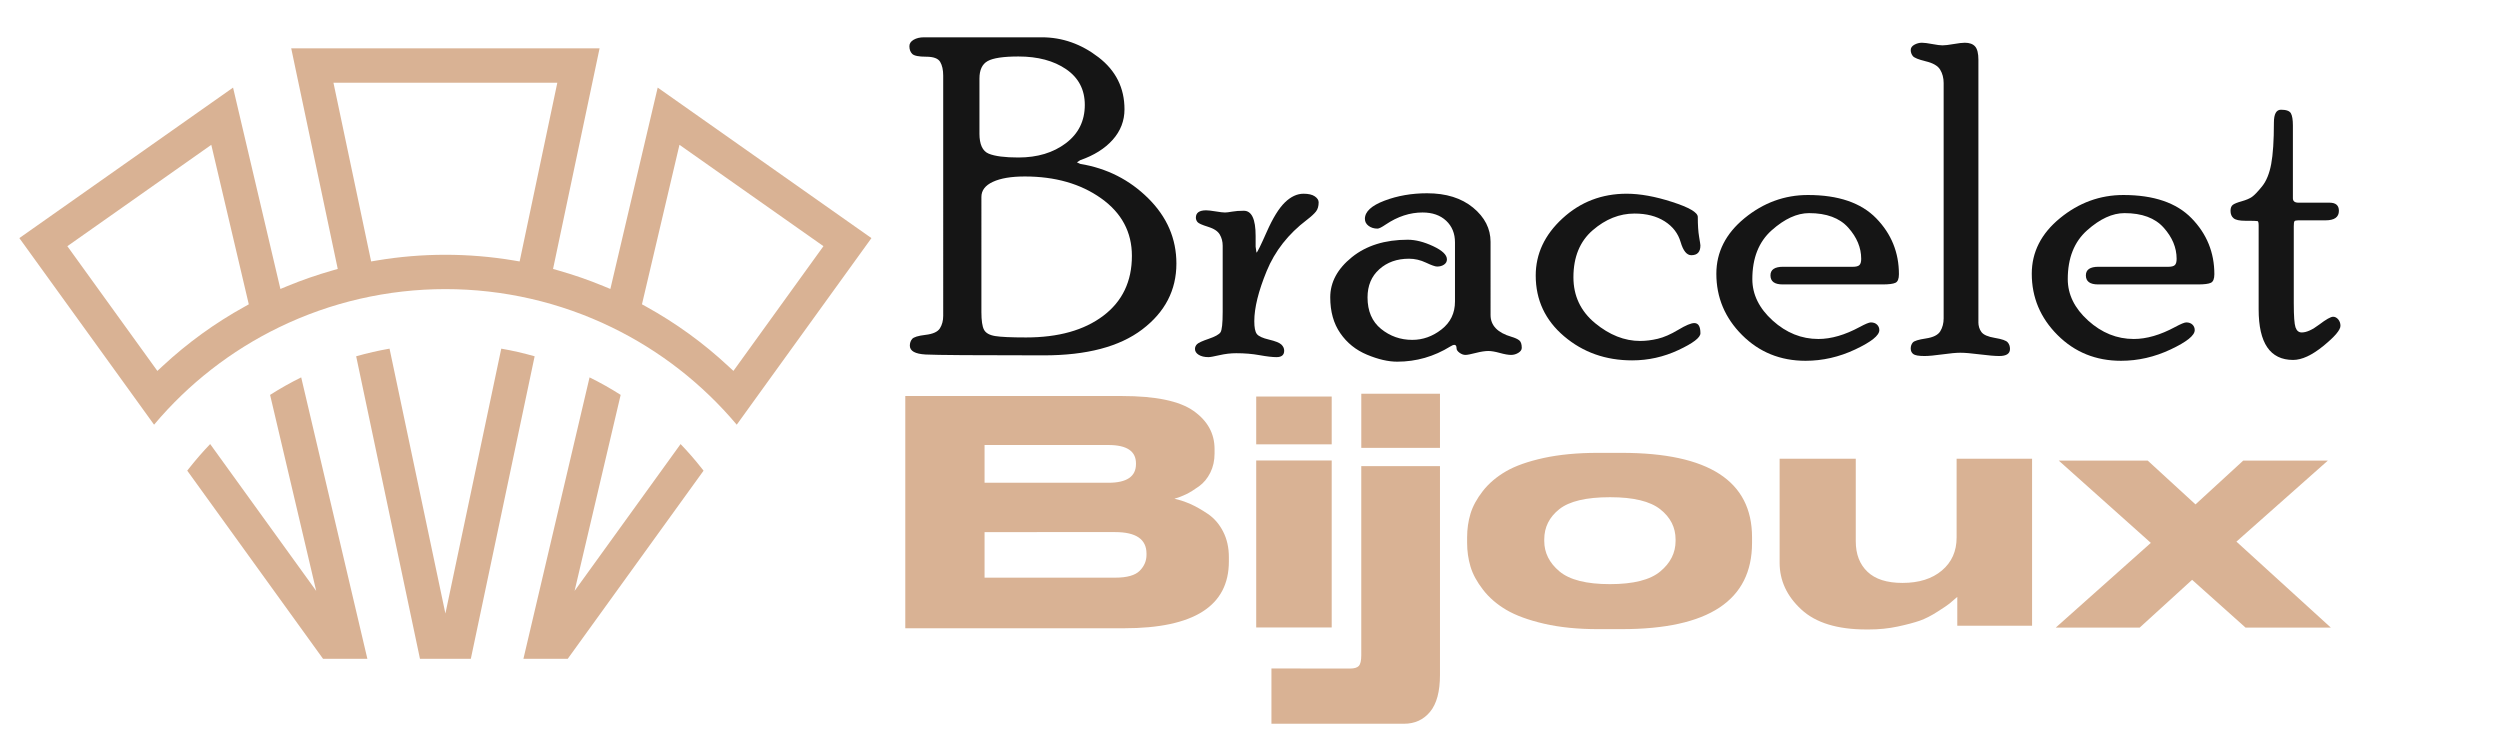
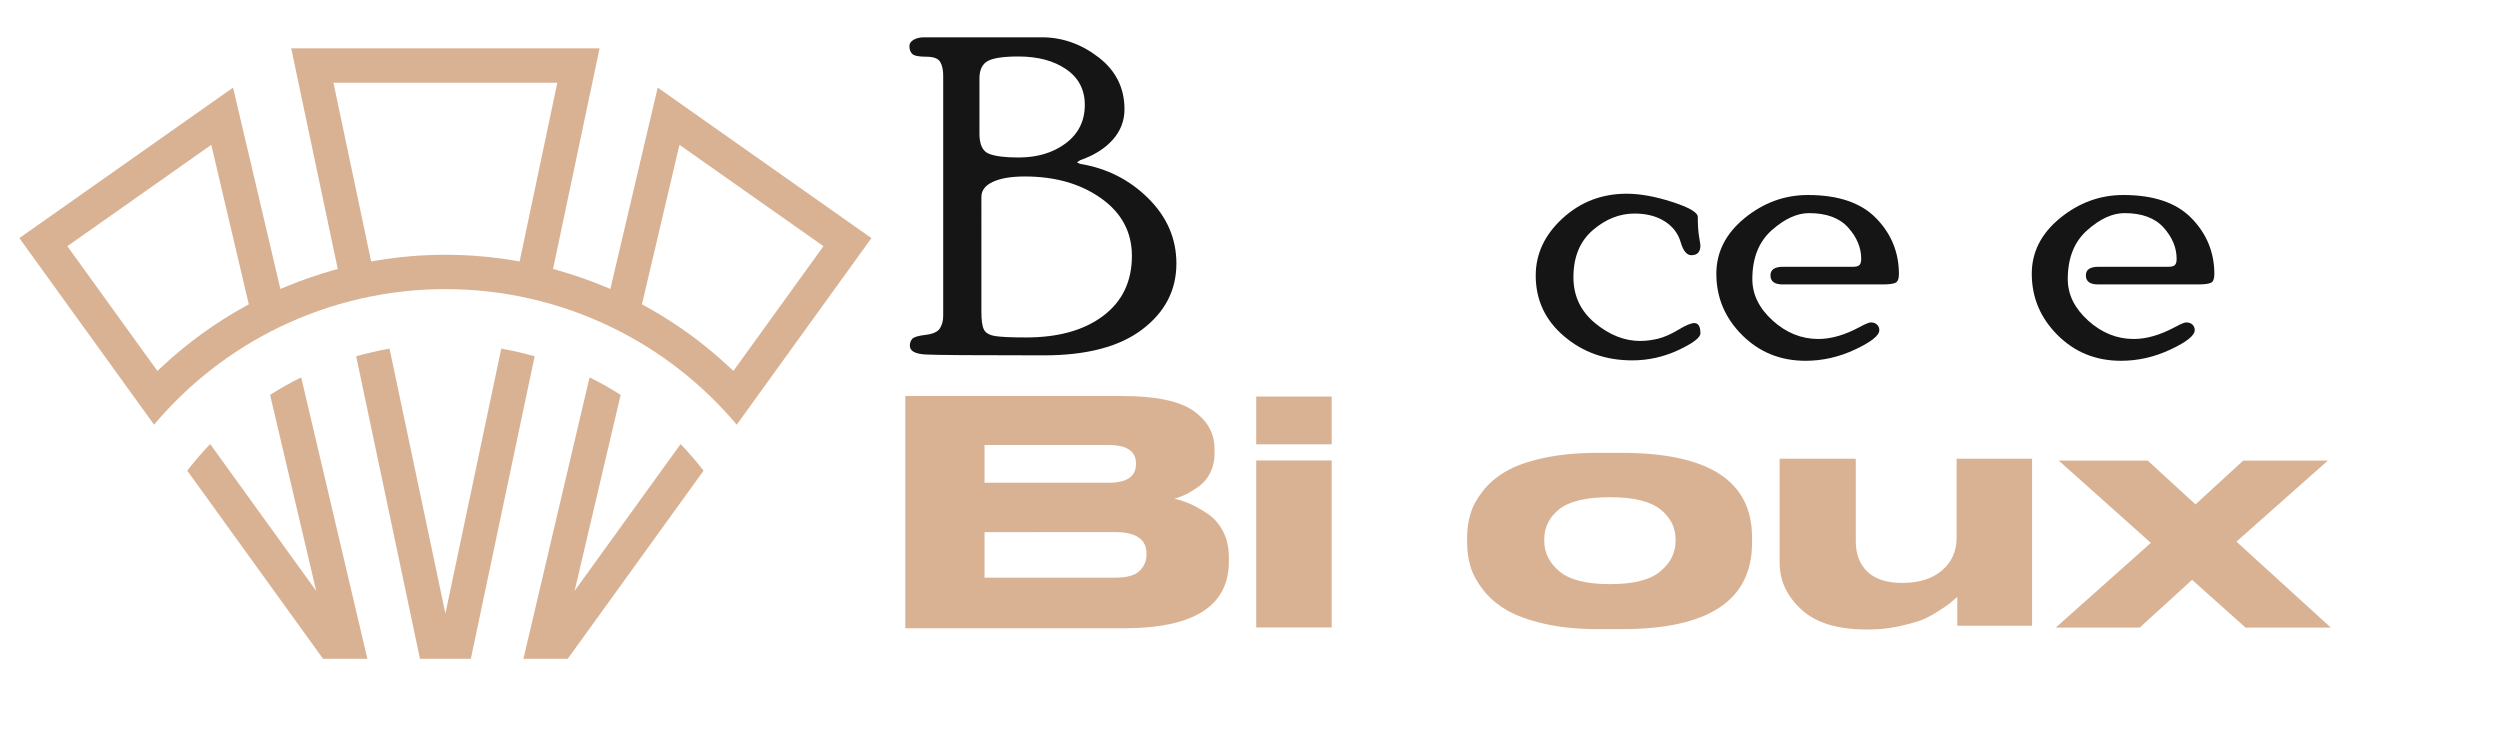
<svg xmlns="http://www.w3.org/2000/svg" version="1.1" baseProfile="tiny" id="Calque_1" x="0px" y="0px" width="200px" height="60px" viewBox="0 0 200 60" xml:space="preserve">
  <path fill-rule="evenodd" fill="#D9B294" d="M41.873,52.706h3.544l10.867-15.051l-0.153-0.195c-0.529-0.672-1.091-1.318-1.684-1.934  l-8.48,11.746l3.686-15.682c-0.801-0.512-1.632-0.979-2.488-1.4L41.873,52.706z M16.813,35.524c-0.59,0.617-1.154,1.264-1.683,1.936  l-0.151,0.191l10.866,15.055h3.545L24.096,30.19c-0.855,0.422-1.686,0.889-2.489,1.402l3.689,15.68L16.813,35.524z M51.357,24.345  l3-12.76l11.519,8.109l-7.202,9.978l-0.417-0.384c-1.985-1.85-4.192-3.447-6.567-4.76L51.357,24.345z M29.691,20.916L26.676,6.617  h17.91l-3.015,14.299l-0.474-0.08c-1.806-0.302-3.637-0.454-5.467-0.454c-1.831,0-3.66,0.152-5.466,0.454L29.691,20.916z   M12.589,29.673l-7.201-9.978l11.515-8.109l3,12.76l-0.332,0.186c-2.373,1.311-4.579,2.908-6.565,4.756L12.589,29.673z   M58.939,33.976l1.883-2.611l8.083-11.195l0.81-1.122l-1.132-0.796L52.616,7.007l-0.466,1.979l-3.321,14.131l-0.544-0.225  c-1.171-0.485-2.372-0.9-3.592-1.248l-0.449-0.128l3.722-17.647H23.298l0.347,1.651l3.375,15.996l-0.45,0.128  c-1.221,0.348-2.42,0.764-3.594,1.249l-0.544,0.224L19.247,9.574l-0.602-2.566l-1.66,1.168L2.679,18.251l-1.131,0.796l8.893,12.317  l1.884,2.611c2.745-3.266,6.15-5.921,9.993-7.787c4.149-2.017,8.703-3.059,13.314-3.059c4.612,0,9.165,1.042,13.313,3.059  C52.788,28.054,56.192,30.71,58.939,33.976z M33.598,52.706h4.068l5.105-24.203c-0.879-0.25-1.771-0.455-2.67-0.611l-4.469,21.191  l-4.469-21.191c-0.899,0.156-1.792,0.361-2.67,0.611L33.598,52.706z" />
  <g>
    <path fill="#151515" d="M83.339,2.984c1.642,0,3.156,0.532,4.542,1.598c1.386,1.064,2.078,2.453,2.078,4.163   c0,0.92-0.314,1.731-0.942,2.437c-0.628,0.703-1.495,1.248-2.6,1.632l-0.262,0.175l0.262,0.122   c2.129,0.349,3.944,1.268,5.444,2.756c1.501,1.489,2.251,3.228,2.251,5.217c0,2.129-0.91,3.886-2.731,5.269   c-1.82,1.385-4.447,2.076-7.879,2.076c-5.457,0-8.607-0.023-9.45-0.068c-0.844-0.047-1.265-0.282-1.265-0.708   c0-0.207,0.061-0.386,0.183-0.534c0.122-0.15,0.48-0.26,1.073-0.33c0.593-0.068,0.978-0.244,1.151-0.523   c0.175-0.279,0.262-0.611,0.262-0.996V6.041c0-0.455-0.082-0.818-0.244-1.093c-0.163-0.273-0.536-0.411-1.117-0.411   c-0.594,0-0.966-0.074-1.117-0.225c-0.151-0.149-0.227-0.356-0.227-0.621c0-0.207,0.113-0.377,0.34-0.51   c0.227-0.131,0.503-0.197,0.83-0.197H83.339z M78.355,10.68c0,0.873,0.248,1.411,0.745,1.615c0.496,0.203,1.288,0.305,2.374,0.305   c1.519,0,2.784-0.381,3.794-1.143c1.011-0.762,1.516-1.783,1.516-3.063c0-1.223-0.497-2.174-1.489-2.854   c-0.994-0.682-2.267-1.021-3.821-1.021c-1.203,0-2.024,0.123-2.461,0.367c-0.438,0.244-0.657,0.709-0.657,1.396V10.68z    M78.512,24.961c0,0.686,0.07,1.157,0.209,1.418c0.139,0.262,0.436,0.43,0.89,0.505c0.453,0.075,1.279,0.112,2.478,0.112   c2.583,0,4.639-0.576,6.169-1.73c1.53-1.154,2.294-2.753,2.294-4.795c0-1.902-0.82-3.438-2.46-4.604   c-1.64-1.166-3.676-1.749-6.108-1.749c-1.082,0-1.931,0.142-2.547,0.427c-0.617,0.283-0.925,0.688-0.925,1.209V24.961z" />
-     <path fill="#151515" d="M100.448,19.721l0.07,0.488c0.059,0,0.332-0.553,0.82-1.658s0.973-1.891,1.451-2.356   c0.479-0.464,0.979-0.697,1.492-0.697c0.398,0,0.699,0.069,0.904,0.211c0.203,0.141,0.307,0.299,0.307,0.476   c0,0.305-0.07,0.549-0.209,0.729c-0.141,0.183-0.387,0.408-0.736,0.677c-1.482,1.124-2.555,2.489-3.215,4.098   c-0.66,1.609-0.988,2.945-0.988,4.01c0,0.498,0.066,0.836,0.201,1.016c0.133,0.18,0.455,0.33,0.967,0.451s0.844,0.253,0.994,0.395   c0.152,0.143,0.229,0.307,0.229,0.496c0,0.342-0.205,0.514-0.613,0.514c-0.326,0-0.779-0.053-1.355-0.157   c-0.576-0.105-1.197-0.157-1.863-0.157c-0.443,0-0.892,0.052-1.347,0.157c-0.455,0.104-0.747,0.157-0.875,0.157   c-0.326,0-0.588-0.063-0.787-0.187c-0.198-0.124-0.297-0.28-0.297-0.47c0-0.141,0.055-0.268,0.166-0.381   c0.11-0.111,0.421-0.254,0.934-0.428c0.512-0.174,0.826-0.348,0.942-0.521s0.175-0.718,0.175-1.632v-5.293   c0-0.336-0.079-0.637-0.236-0.902c-0.156-0.266-0.471-0.472-0.942-0.616c-0.471-0.146-0.75-0.271-0.837-0.376   c-0.087-0.107-0.13-0.225-0.13-0.355c0-0.39,0.274-0.585,0.823-0.585c0.151,0,0.405,0.029,0.762,0.087   c0.356,0.059,0.604,0.088,0.744,0.088c0.117,0,0.307-0.023,0.569-0.07s0.576-0.07,0.937-0.07c0.631,0,0.945,0.67,0.945,2.008   V19.721z" />
-     <path fill="#151515" d="M119.245,25.203c0,0.836,0.559,1.416,1.676,1.742c0.279,0.082,0.484,0.177,0.619,0.283   c0.133,0.105,0.201,0.305,0.201,0.6c0,0.153-0.092,0.285-0.271,0.397c-0.182,0.112-0.377,0.168-0.586,0.168   c-0.219,0-0.518-0.052-0.896-0.157s-0.686-0.157-0.916-0.157c-0.27,0-0.605,0.052-1.014,0.157c-0.406,0.105-0.68,0.157-0.82,0.157   c-0.162,0-0.322-0.058-0.48-0.175c-0.154-0.115-0.234-0.232-0.234-0.35c0-0.186-0.059-0.279-0.174-0.279   c-0.082,0-0.189,0.042-0.314,0.123c-1.316,0.814-2.734,1.222-4.258,1.222c-0.723,0-1.529-0.187-2.418-0.559   c-0.891-0.372-1.604-0.944-2.137-1.72c-0.537-0.773-0.803-1.729-0.803-2.87c0-1.21,0.578-2.28,1.732-3.211   c1.156-0.931,2.646-1.396,4.467-1.396c0.617,0,1.291,0.171,2.029,0.514c0.736,0.344,1.107,0.696,1.107,1.057   c0,0.174-0.076,0.313-0.229,0.418c-0.15,0.104-0.336,0.157-0.557,0.157c-0.152,0-0.449-0.104-0.891-0.313   c-0.441-0.21-0.896-0.314-1.359-0.314c-0.957,0-1.748,0.281-2.375,0.844c-0.629,0.563-0.941,1.314-0.941,2.254   c0,1.091,0.361,1.93,1.08,2.516c0.723,0.586,1.555,0.879,2.498,0.879c0.848,0,1.629-0.279,2.344-0.838   c0.717-0.559,1.074-1.303,1.074-2.233v-4.729c0-0.71-0.234-1.285-0.703-1.728c-0.471-0.442-1.102-0.663-1.891-0.663   c-1.01,0-1.99,0.319-2.941,0.959c-0.324,0.222-0.545,0.332-0.662,0.332c-0.279,0-0.516-0.072-0.713-0.219   c-0.197-0.145-0.297-0.334-0.297-0.566c0-0.57,0.521-1.053,1.563-1.449c1.041-0.396,2.178-0.594,3.412-0.594   c1.525,0,2.75,0.384,3.682,1.15c0.93,0.768,1.396,1.68,1.396,2.736V25.203z" />
    <path fill="#151515" d="M135.544,25.846c0.326,0,0.49,0.271,0.49,0.815c0,0.347-0.588,0.796-1.764,1.345   c-1.174,0.549-2.408,0.824-3.699,0.824c-2.119,0-3.932-0.644-5.445-1.929c-1.512-1.285-2.268-2.905-2.268-4.86   c0-1.733,0.715-3.258,2.146-4.572s3.141-1.972,5.131-1.972c1.068,0,2.287,0.22,3.646,0.661c1.361,0.439,2.043,0.84,2.043,1.199   c0,0.649,0.035,1.178,0.104,1.582c0.068,0.406,0.105,0.638,0.105,0.696c0,0.521-0.242,0.782-0.727,0.782   c-0.365,0-0.65-0.349-0.854-1.047c-0.203-0.699-0.631-1.254-1.281-1.667c-0.654-0.413-1.455-0.619-2.408-0.619   c-1.201,0-2.314,0.444-3.342,1.331c-1.029,0.887-1.547,2.143-1.547,3.766c0,1.493,0.578,2.716,1.73,3.668   c1.156,0.951,2.355,1.427,3.604,1.427c0.453,0,0.926-0.058,1.416-0.175c0.488-0.116,1.033-0.354,1.635-0.715   C134.858,26.025,135.286,25.846,135.544,25.846z" />
    <path fill="#151515" d="M148.216,21.344c0.268,0,0.447-0.047,0.539-0.14c0.094-0.092,0.141-0.259,0.141-0.501   c0-0.889-0.346-1.721-1.037-2.493c-0.693-0.773-1.738-1.16-3.133-1.16c-0.967,0-1.965,0.46-2.994,1.376   c-1.029,0.918-1.545,2.219-1.545,3.902c0,1.231,0.543,2.338,1.629,3.319s2.303,1.472,3.652,1.472c1.02,0,2.125-0.319,3.309-0.959   c0.453-0.244,0.748-0.367,0.889-0.367c0.209,0,0.375,0.06,0.496,0.177c0.123,0.118,0.184,0.267,0.184,0.442   c0,0.426-0.643,0.939-1.93,1.545c-1.285,0.605-2.609,0.907-3.971,0.907c-2.012,0-3.705-0.687-5.078-2.06   c-1.373-1.372-2.059-3.006-2.059-4.903c0-1.733,0.754-3.217,2.26-4.45c1.508-1.232,3.197-1.85,5.07-1.85   c2.432,0,4.252,0.622,5.463,1.867c1.209,1.245,1.813,2.734,1.813,4.467c0,0.373-0.092,0.603-0.279,0.689   c-0.186,0.088-0.527,0.131-1.025,0.131h-7.998c-0.65,0-0.975-0.24-0.975-0.724c0-0.46,0.338-0.688,1.012-0.688H148.216z" />
-     <path fill="#151515" d="M158.269,25.758c0,0.314,0.08,0.582,0.244,0.803c0.16,0.222,0.521,0.379,1.08,0.472s0.9,0.211,1.02,0.353   c0.125,0.141,0.186,0.317,0.186,0.53c0,0.377-0.285,0.565-0.857,0.565c-0.35,0-0.869-0.044-1.559-0.131   c-0.688-0.088-1.205-0.131-1.555-0.131c-0.328,0-0.807,0.043-1.436,0.131c-0.629,0.087-1.105,0.131-1.432,0.131   c-0.469,0-0.768-0.053-0.902-0.159s-0.201-0.253-0.201-0.442c0-0.188,0.057-0.348,0.166-0.479c0.111-0.129,0.459-0.236,1.047-0.324   c0.588-0.087,0.971-0.279,1.152-0.576c0.18-0.296,0.27-0.642,0.27-1.037V6.646c0-0.406-0.092-0.764-0.279-1.072   c-0.184-0.308-0.57-0.531-1.152-0.67c-0.58-0.141-0.926-0.281-1.037-0.422c-0.109-0.143-0.166-0.301-0.166-0.479   c0-0.176,0.098-0.318,0.289-0.424c0.193-0.106,0.395-0.16,0.604-0.16c0.188,0,0.465,0.035,0.832,0.105   c0.367,0.069,0.639,0.104,0.813,0.104c0.199,0,0.498-0.035,0.893-0.104c0.398-0.07,0.697-0.105,0.895-0.105   c0.373,0,0.648,0.1,0.824,0.297c0.174,0.197,0.264,0.553,0.264,1.064V25.758z" />
    <path fill="#151515" d="M173.45,21.344c0.266,0,0.447-0.047,0.541-0.14c0.094-0.092,0.139-0.259,0.139-0.501   c0-0.889-0.346-1.721-1.039-2.493c-0.691-0.773-1.734-1.16-3.133-1.16c-0.965,0-1.963,0.46-2.99,1.376   c-1.031,0.918-1.547,2.219-1.547,3.902c0,1.231,0.543,2.338,1.631,3.319c1.086,0.981,2.301,1.472,3.648,1.472   c1.023,0,2.125-0.319,3.311-0.959c0.453-0.244,0.75-0.367,0.889-0.367c0.209,0,0.373,0.06,0.496,0.177   c0.123,0.118,0.182,0.267,0.182,0.442c0,0.426-0.641,0.939-1.928,1.545c-1.285,0.605-2.607,0.907-3.969,0.907   c-2.014,0-3.705-0.687-5.078-2.06c-1.373-1.372-2.061-3.006-2.061-4.903c0-1.733,0.754-3.217,2.262-4.45   c1.506-1.232,3.193-1.85,5.068-1.85c2.43,0,4.254,0.622,5.461,1.867c1.211,1.245,1.816,2.734,1.816,4.467   c0,0.373-0.094,0.603-0.279,0.689c-0.186,0.088-0.529,0.131-1.027,0.131h-7.996c-0.65,0-0.977-0.24-0.977-0.724   c0-0.46,0.336-0.688,1.014-0.688H173.45z" />
-     <path fill="#151515" d="M183.503,24.31c0,0.978,0.045,1.603,0.137,1.876c0.094,0.273,0.26,0.41,0.502,0.41   c0.379,0,0.842-0.209,1.396-0.629c0.551-0.418,0.92-0.627,1.111-0.627c0.154,0,0.291,0.07,0.41,0.212   c0.117,0.142,0.178,0.313,0.178,0.513c0,0.331-0.457,0.869-1.371,1.613c-0.912,0.744-1.719,1.117-2.416,1.117   c-1.84,0-2.758-1.348-2.758-4.043v-6.707c0-0.221-0.029-0.341-0.088-0.357c-0.059-0.018-0.383-0.026-0.977-0.026   c-0.467,0-0.779-0.067-0.941-0.204c-0.164-0.135-0.244-0.332-0.244-0.592c0-0.223,0.061-0.382,0.182-0.477   c0.123-0.094,0.361-0.191,0.717-0.289c0.354-0.1,0.627-0.216,0.82-0.35c0.189-0.133,0.459-0.413,0.803-0.838   s0.588-1.021,0.732-1.789s0.217-1.873,0.217-3.315c0-0.687,0.189-1.03,0.564-1.03c0.426,0,0.691,0.097,0.797,0.289   c0.105,0.191,0.158,0.514,0.158,0.969v5.828c0,0.233,0.15,0.35,0.453,0.35h2.479c0.5,0,0.748,0.217,0.748,0.652   c0,0.508-0.357,0.761-1.08,0.761h-2.182c-0.16,0-0.262,0.026-0.295,0.078c-0.035,0.053-0.053,0.183-0.053,0.394V24.31z" />
  </g>
  <g>
    <path fill="#D9B294" d="M72.423,31.682h17.338c2.686,0,4.591,0.396,5.716,1.186c1.125,0.791,1.688,1.809,1.688,3.059v0.348   c0,0.566-0.113,1.08-0.34,1.537c-0.228,0.457-0.531,0.824-0.912,1.098c-0.382,0.275-0.726,0.488-1.034,0.637   c-0.309,0.15-0.618,0.266-0.925,0.35c0.436,0.1,0.861,0.242,1.278,0.424c0.418,0.184,0.881,0.445,1.389,0.787   c0.508,0.342,0.916,0.811,1.225,1.412c0.309,0.6,0.463,1.279,0.463,2.047v0.348c0,3.563-2.794,5.346-8.383,5.346H72.423V31.682z    M78.765,38.621h9.908c1.47,0,2.205-0.5,2.205-1.498v-0.049c0-0.982-0.735-1.473-2.205-1.473h-9.908V38.621z M78.765,42.568v3.645   h10.452c0.944,0,1.597-0.186,1.96-0.551c0.363-0.367,0.543-0.791,0.543-1.273v-0.098c0-1.15-0.834-1.723-2.504-1.723H78.765z" />
    <path fill="#D9B294" d="M106.536,35.547h-6.039v-3.824h6.039V35.547z M106.536,50.197h-6.039V36.838h6.039V50.197z" />
-     <path fill="#D9B294" d="M108.903,37.291h6.295v16.701c0,1.33-0.264,2.314-0.791,2.951c-0.525,0.637-1.223,0.957-2.088,0.957   h-10.604v-4.422l6.285,0.006c0.338,0,0.574-0.068,0.705-0.209s0.197-0.426,0.197-0.857V37.291z M108.903,35.83V31.5h6.295v4.33   H108.903z" />
    <path fill="#D9B294" d="M127.845,50.332c-1.623,0-3.063-0.145-4.316-0.434c-1.256-0.291-2.262-0.66-3.02-1.105   c-0.758-0.447-1.381-0.984-1.867-1.615c-0.488-0.629-0.822-1.244-1.002-1.85c-0.18-0.604-0.271-1.238-0.271-1.898v-0.447   c0-0.662,0.092-1.291,0.271-1.889c0.18-0.596,0.51-1.199,0.986-1.811c0.479-0.613,1.098-1.139,1.855-1.578s1.764-0.793,3.018-1.068   c1.256-0.271,2.695-0.408,4.318-0.408h1.922c6.949,0,10.424,2.25,10.424,6.754v0.447c0,4.602-3.475,6.902-10.424,6.902H127.845z    M132.825,45.713c0.814-0.676,1.221-1.49,1.221-2.434v-0.123c0-0.961-0.406-1.764-1.221-2.41c-0.811-0.643-2.146-0.969-4.006-0.969   h-0.025c-1.896,0-3.244,0.32-4.049,0.957c-0.803,0.637-1.205,1.445-1.205,2.422v0.123c0,0.943,0.408,1.756,1.219,2.434   c0.813,0.68,2.158,1.018,4.035,1.018S132.015,46.393,132.825,45.713z" />
    <path fill="#D9B294" d="M156.583,50.061v-2.309c-0.307,0.264-0.516,0.441-0.623,0.533s-0.42,0.303-0.934,0.633   c-0.514,0.332-0.992,0.576-1.434,0.734c-0.443,0.154-1.033,0.313-1.773,0.471s-1.508,0.234-2.303,0.234h-0.215   c-2.311,0-4.045-0.533-5.199-1.602c-1.154-1.066-1.732-2.313-1.732-3.736v-8.318h6.092v6.605c0,1.027,0.311,1.838,0.934,2.432   c0.623,0.598,1.557,0.895,2.803,0.895c1.316,0,2.369-0.33,3.152-0.992c0.785-0.662,1.178-1.541,1.178-2.633v-6.307h6.037v13.359   H156.583z" />
    <path fill="#D9B294" d="M172.067,43.43l-7.365-6.58h7.119l3.818,3.502l3.816-3.502h6.77l-7.311,6.48l7.553,6.879h-6.822   l-4.277-3.824l-4.195,3.824h-6.715L172.067,43.43z" />
  </g>
</svg>